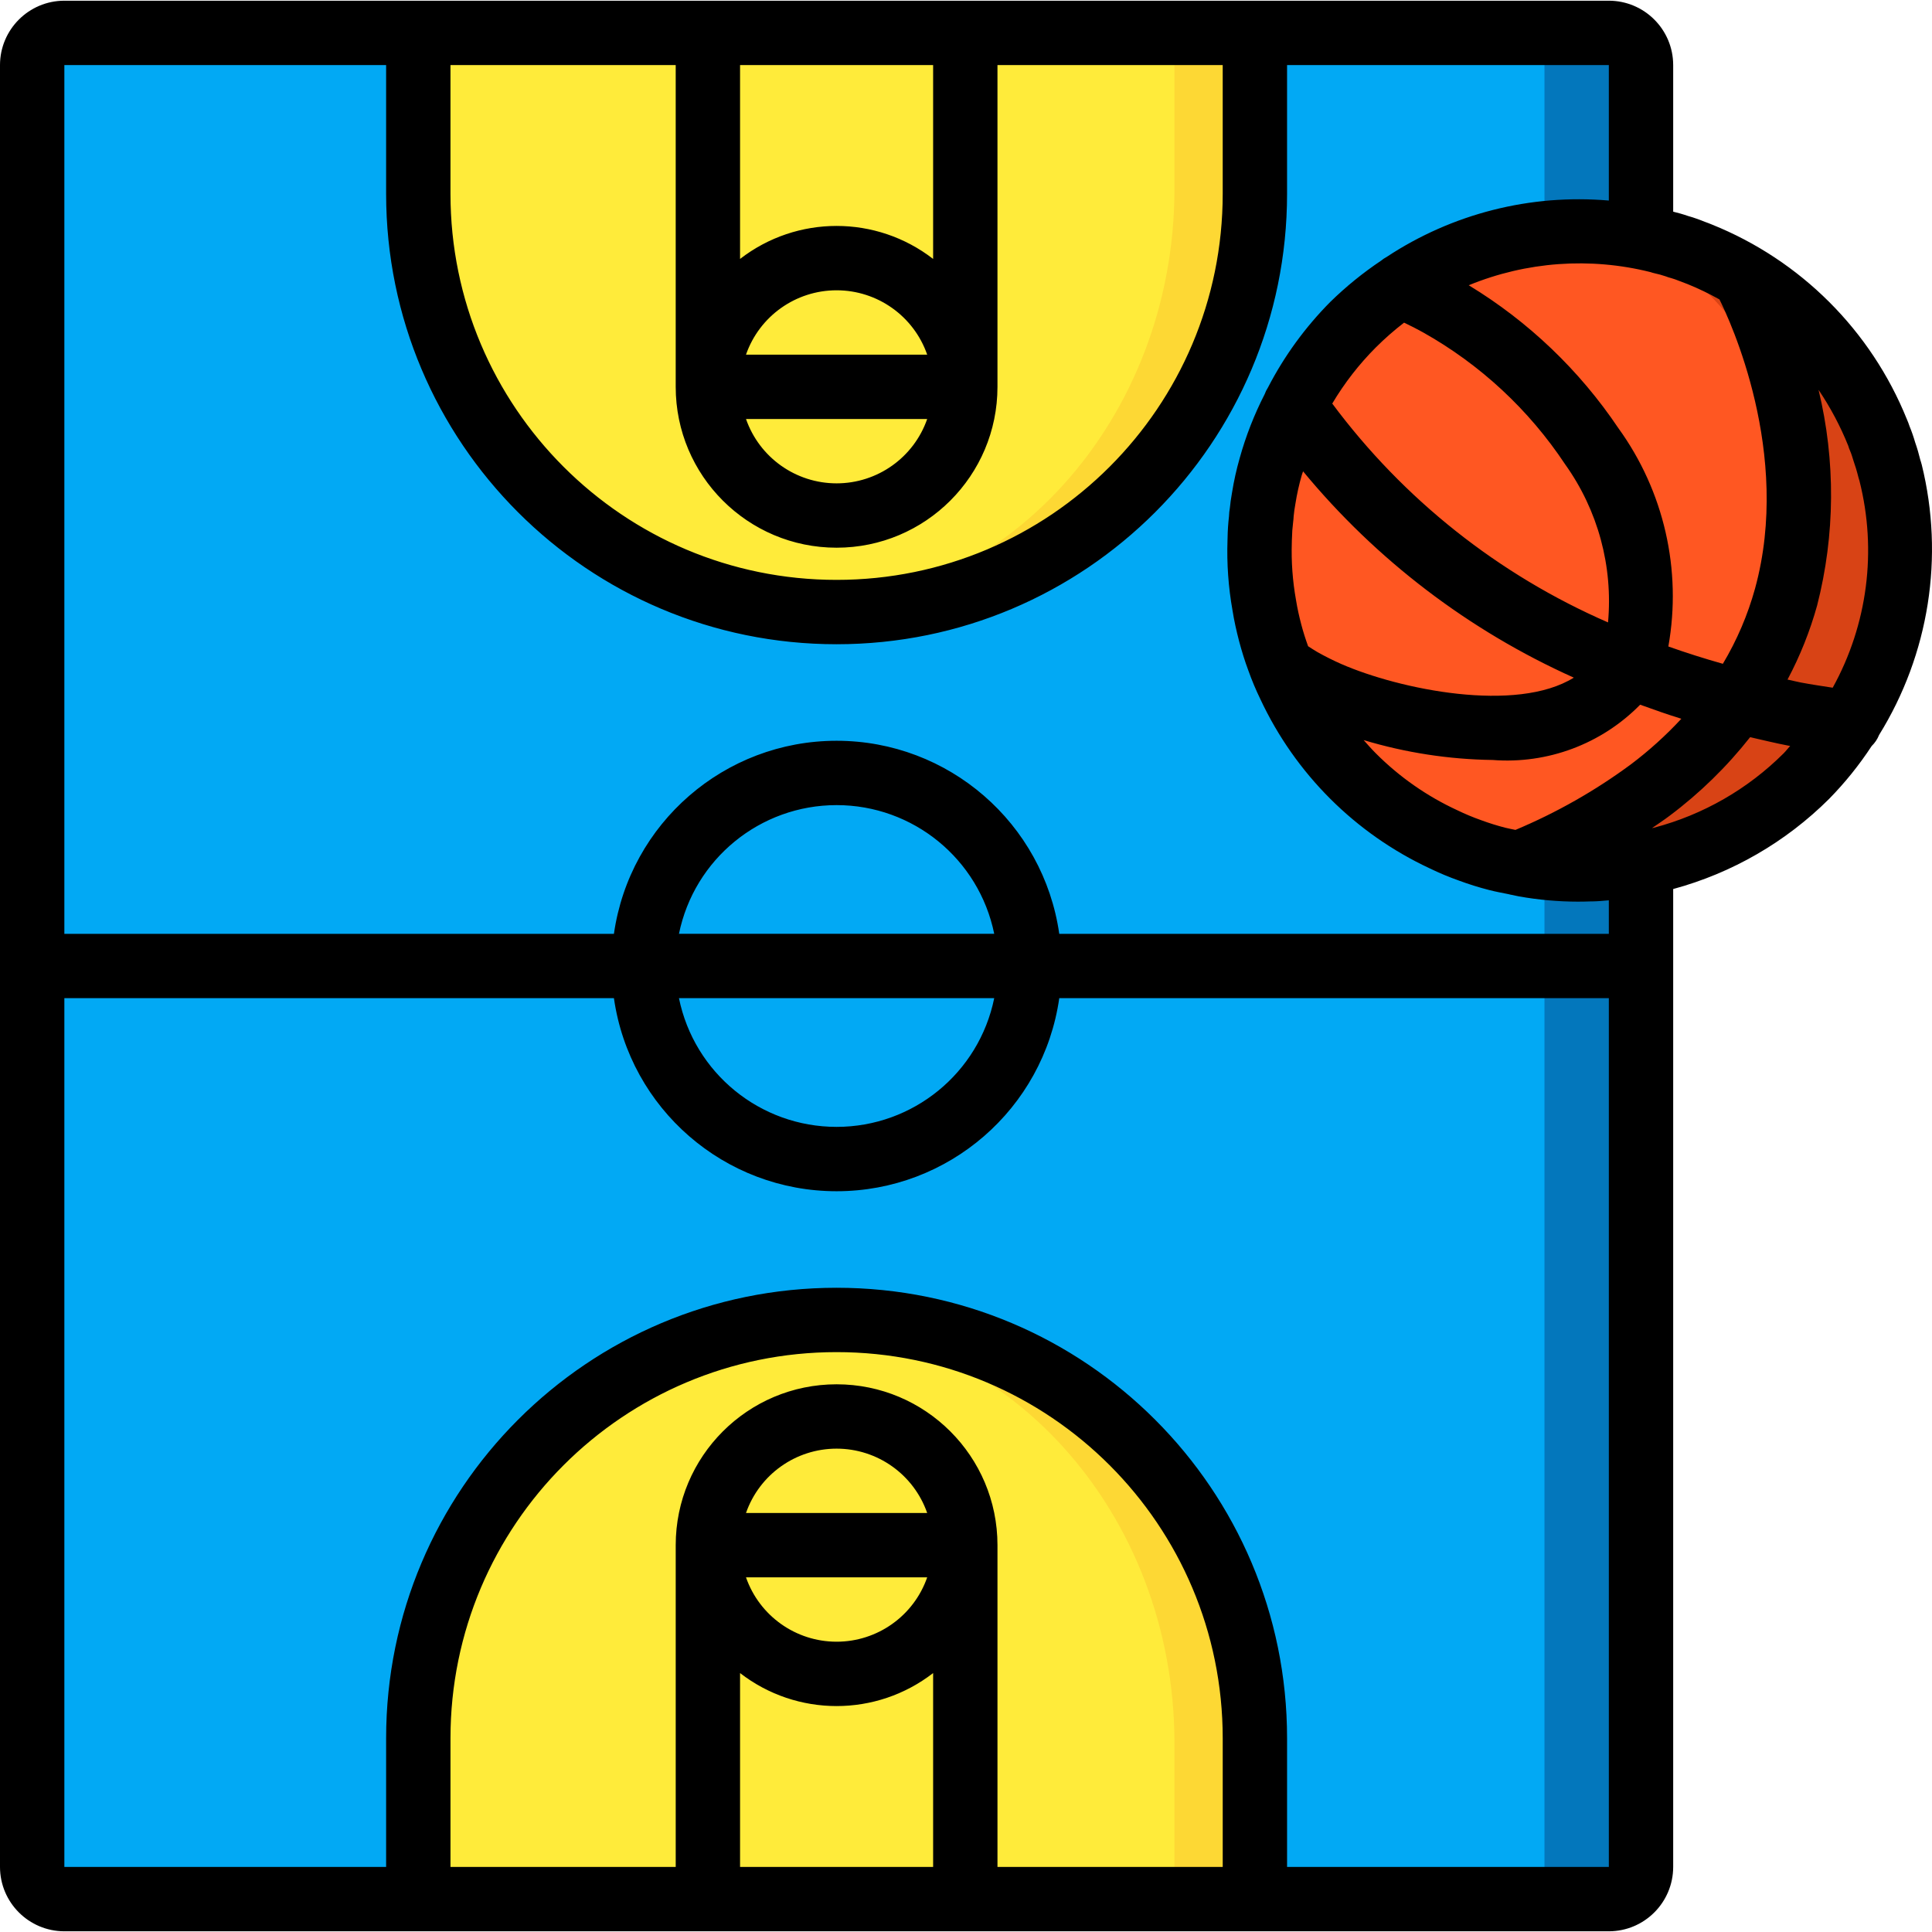
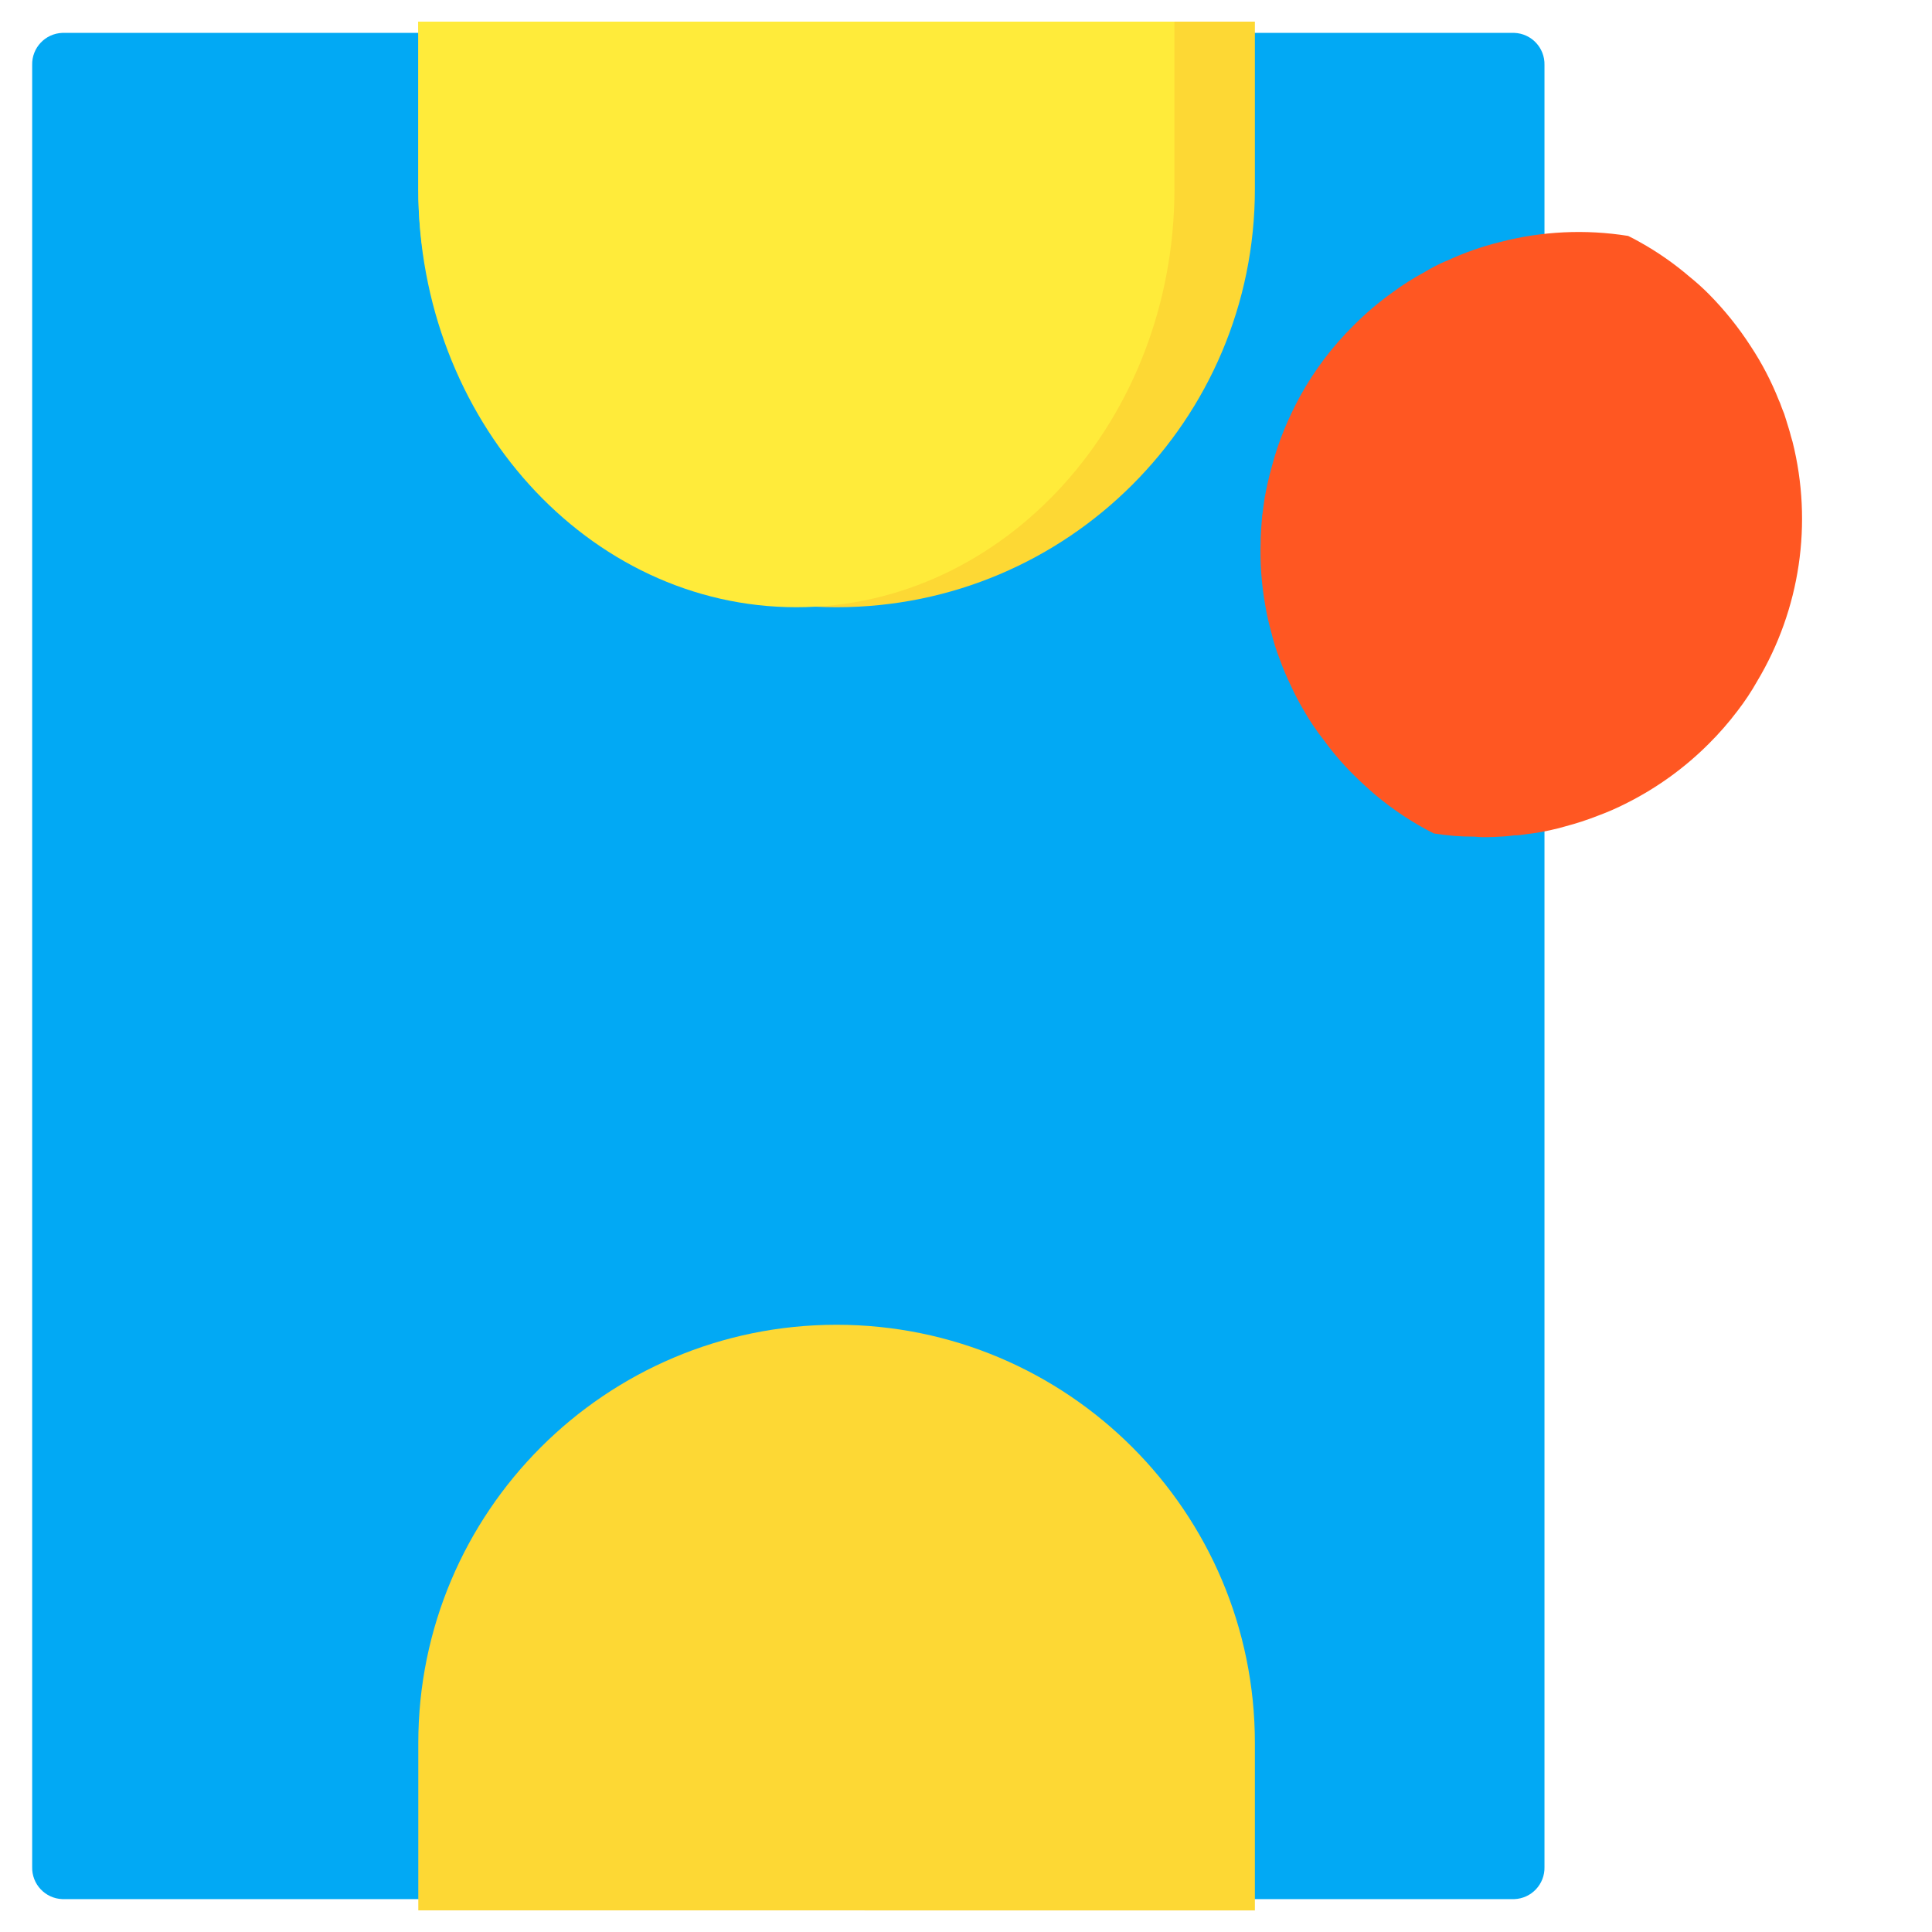
<svg xmlns="http://www.w3.org/2000/svg" version="1.1" id="Capa_1" x="0px" y="0px" viewBox="0 0 503.972 503.972" style="enable-background:new 0 0 503.972 503.972;" xml:space="preserve">
  <g>
-     <path style="fill:#0377BC;" d="M323.148,495.396h96.525c4.63-0.013,8.38-3.763,8.393-8.393V16.97   c-0.013-4.63-3.763-8.38-8.393-8.393H16.787c-4.63,0.013-8.38,3.763-8.393,8.393v470.033c0.013,4.63,3.763,8.38,8.393,8.393   H323.148z" />
    <path style="fill:#02A9F4;" d="M304.262,495.396h90.733c4.489-0.156,8.011-3.904,7.89-8.393V16.97   c0.122-4.49-3.401-8.237-7.89-8.393H16.283c-4.489,0.156-8.011,3.904-7.89,8.393v470.033c-0.122,4.49,3.401,8.237,7.89,8.393   H304.262z" />
    <g>
      <path style="fill:#FDD834;" d="M327.344,454.688v43.646H109.115v-43.646c0-60.262,48.852-109.115,109.115-109.115    S327.344,394.425,327.344,454.688L327.344,454.688z" />
      <path style="fill:#FDD834;" d="M327.344,5.638v43.646c0,60.262-48.852,109.115-109.115,109.115S109.115,109.547,109.115,49.284    V5.638H327.344z" />
    </g>
    <g>
-       <path style="fill:#FFEB3A;" d="M306.361,454.688v43.646H109.115v-43.646c0-60.144,44.262-109.115,98.623-109.115    S306.361,394.543,306.361,454.688z" />
      <path style="fill:#FFEB3A;" d="M306.361,5.638v43.646c0,60.144-44.262,109.115-98.623,109.115s-98.623-48.971-98.623-109.115    V5.638H306.361z" />
    </g>
-     <path style="fill:#D84315;" d="M483.714,185.846c-1.52,2.693-3.231,5.273-5.12,7.722c-2.31,3.057-4.834,5.946-7.554,8.645   c-6.219,6.213-13.387,11.398-21.235,15.36c-2.475,1.274-5.027,2.396-7.639,3.357c-2.77,1.087-5.6,2.011-8.477,2.77   c-2.644,0.765-5.336,1.354-8.058,1.763l-3.777,0.504c-0.5,0.07-1.005,0.098-1.51,0.084c-1.763,0.252-3.443,0.336-5.205,0.42h-0.503   c-1.566,0.098-3.138,0.07-4.7-0.084c-4.082,0.015-8.157-0.35-12.171-1.092c-2.406-0.504-4.812-1.007-7.218-1.511   c-2.35-0.671-4.616-1.343-6.967-2.182c-2.316-0.829-4.585-1.781-6.798-2.854c-0.923-0.42-1.847-0.839-2.77-1.343   c-5.495-2.782-10.649-6.19-15.36-10.156c-1.847-1.595-3.693-3.273-5.455-5.036c-2.85-2.799-5.461-5.831-7.807-9.065   c-1.991-2.517-3.787-5.183-5.372-7.974c-1.235-2.092-2.355-4.25-3.357-6.463c-1.073-2.213-2.025-4.483-2.854-6.799   c-0.892-2.268-1.621-4.596-2.182-6.967c-0.66-2.347-1.193-4.729-1.594-7.134c-0.976-5.483-1.37-11.053-1.176-16.619v-0.839   c0.084-1.679,0.168-3.441,0.336-5.12c0.014-0.48,0.071-0.957,0.168-1.427l0.504-3.777c0.503-2.77,1.09-5.456,1.847-8.142   c0.863-3.345,1.957-6.626,3.273-9.82c1.217-2.952,2.591-5.838,4.114-8.645c3.773-6.862,8.523-13.138,14.101-18.633   c3.09-3.096,6.431-5.931,9.988-8.477c2.691-1.995,5.524-3.79,8.477-5.372c1.775-1.084,3.626-2.037,5.539-2.854h0.084   c4.497-2.11,9.193-3.768,14.017-4.952c10.905-2.835,22.28-3.378,33.406-1.595c2.485,0.346,4.951,0.822,7.386,1.427   c0.404,0.062,0.799,0.174,1.175,0.336h0.084c1.479,0.331,2.937,0.751,4.365,1.259c0.655,0.157,1.299,0.353,1.93,0.588   c0.672,0.252,1.259,0.504,1.93,0.755c0.503,0.168,1.091,0.42,1.595,0.588c3.412,1.356,6.722,2.955,9.905,4.784   c4.63,2.576,8.989,5.613,13.01,9.065c1.731,1.391,3.384,2.877,4.952,4.449c4.13,4.166,7.815,8.751,10.995,13.681   c2.91,4.409,5.357,9.106,7.303,14.017c0.26,0.545,0.484,1.105,0.671,1.679c0.098,0.218,0.182,0.443,0.251,0.671l0.504,1.259   c0.168,0.504,0.336,1.007,0.504,1.595c0.42,1.427,0.923,2.854,1.258,4.281c0.168,0.504,0.252,0.923,0.42,1.427   C498.262,144.615,494.942,167.074,483.714,185.846L483.714,185.846z" />
    <path style="fill:#FF5722;" d="M458.366,177.704c-1.52,2.693-3.231,5.273-5.12,7.722c-2.31,3.057-4.834,5.946-7.554,8.645   c-6.219,6.213-13.387,11.398-21.235,15.36c-2.475,1.274-5.027,2.395-7.639,3.357c-2.769,1.087-5.6,2.012-8.476,2.77   c-2.644,0.765-5.336,1.354-8.058,1.763l-3.777,0.504c-0.5,0.07-1.005,0.098-1.51,0.084c-1.763,0.252-3.441,0.336-5.205,0.42h-0.503   c-1.566,0.098-3.138,0.07-4.7-0.084c-3.543,0.016-7.08-0.265-10.576-0.839c-5.495-2.781-10.649-6.19-15.36-10.156   c-1.847-1.595-3.693-3.273-5.455-5.036c-2.85-2.799-5.461-5.831-7.807-9.065c-1.991-2.517-3.787-5.183-5.372-7.974   c-1.235-2.092-2.355-4.25-3.357-6.463c-1.073-2.213-2.025-4.483-2.854-6.799c-0.892-2.268-1.621-4.596-2.182-6.967   c-0.66-2.347-1.193-4.729-1.594-7.134c-0.976-5.483-1.37-11.053-1.176-16.619v-0.839c0.084-1.679,0.168-3.441,0.336-5.12   c0.014-0.48,0.071-0.957,0.168-1.427l0.504-3.777c0.503-2.77,1.09-5.456,1.847-8.142c0.863-3.345,1.957-6.626,3.273-9.82   c1.217-2.952,2.591-5.838,4.114-8.645c3.773-6.862,8.523-13.138,14.101-18.633c3.09-3.096,6.431-5.931,9.988-8.477   c2.691-1.995,5.524-3.79,8.477-5.372c1.775-1.084,3.626-2.037,5.539-2.854h0.084c4.497-2.11,9.193-3.768,14.017-4.952   c10.905-2.835,22.28-3.378,33.406-1.595c1.007,0.504,2.015,1.007,3.022,1.595c4.63,2.576,8.989,5.613,13.01,9.065   c1.731,1.391,3.384,2.877,4.952,4.449c4.13,4.166,7.815,8.751,10.995,13.681c2.911,4.408,5.358,9.106,7.304,14.017   c0.26,0.544,0.485,1.105,0.671,1.679c0.098,0.218,0.182,0.443,0.252,0.671l0.503,1.259c0.168,0.504,0.336,1.007,0.504,1.595   c0.42,1.427,0.923,2.854,1.258,4.281c0.168,0.504,0.252,0.923,0.42,1.427C472.914,136.474,469.594,158.933,458.366,177.704   L458.366,177.704z" />
-     <path d="M501.295,121.207c-0.221-0.807-0.361-1.221-0.361-1.193c-0.373-1.557-0.824-3.095-1.352-4.607   c-0.197-0.709-0.426-1.389-0.705-2.213c-0.238-0.672-0.484-1.34-0.762-2.008c-0.206-0.631-0.444-1.25-0.713-1.857   c-9.341-23.119-27.688-41.441-50.82-50.75c-0.68-0.287-1.385-0.549-1.746-0.672c-0.746-0.307-1.516-0.59-2.271-0.861   c-0.729-0.258-1.434-0.492-2.172-0.688c-1.284-0.453-2.6-0.811-3.934-1.144V16.97c-0.011-9.267-7.52-16.776-16.787-16.787H16.787   C7.52,0.193,0.011,7.703,0,16.97v470.033c0.011,9.267,7.52,16.776,16.787,16.787h402.885c9.267-0.011,16.776-7.52,16.787-16.787   V231.908c15.365-4.163,29.378-12.262,40.656-23.496c4.15-4.226,7.874-8.85,11.119-13.805c0.841-0.816,1.5-1.799,1.934-2.887   C503.213,170.67,507.224,145.251,501.295,121.207z M482.139,116.322c0.112,0.413,0.257,0.816,0.434,1.205   c0.189,0.434,0.344,0.873,0.443,1.16l0.533,1.684c0.402,1.156,0.77,2.307,1.262,4.258l0.238,0.795   c4.613,18.223,2.117,37.518-6.979,53.967c-2.772-0.435-5.471-0.816-8.398-1.373c-1.09-0.209-2.277-0.521-3.387-0.749   c3.263-6.137,5.849-12.609,7.715-19.304c4.723-18.446,4.853-37.769,0.378-56.277C477.475,106.278,480.077,111.183,482.139,116.322   L482.139,116.322z M395.314,216.485c-0.901-0.203-1.817-0.349-2.707-0.581c-2.105-0.544-4.182-1.194-6.221-1.947   c-2.126-0.75-4.209-1.619-6.238-2.602c-7.905-3.648-15.099-8.671-21.246-14.836c-1.119-1.115-2.15-2.291-3.188-3.463   c10.919,3.289,22.245,5.035,33.648,5.188c14.327,1.11,28.412-4.167,38.482-14.419c3.535,1.284,7.086,2.532,10.744,3.668   c-4.019,4.338-8.415,8.312-13.135,11.874C416.125,206.258,406.007,212.004,395.314,216.485L395.314,216.485z M358.902,90.617   c2.312-2.306,4.77-4.461,7.358-6.453c1.706,0.803,3.386,1.672,4.929,2.526c14.928,8.371,27.645,20.18,37.098,34.447   c8.541,11.959,12.506,26.586,11.176,41.221c-28.553-12.42-53.355-32.102-71.937-57.087   C350.695,99.933,354.516,95.01,358.902,90.617L358.902,90.617z M410.531,176.766c-15.006,9.337-45.477,3.083-60.686-3.572   c-2.107-0.93-4.164-1.96-6.172-3.09c-0.834-0.47-1.63-1.017-2.445-1.53c-0.674-1.856-1.272-3.728-1.768-5.614   c-0.549-2.09-1.032-4.205-1.402-6.512c-0.881-4.934-1.244-9.946-1.082-14.955c0.008-0.148,0.008-0.295,0.008-0.447   c0.017-0.176,0.025-0.357,0.025-0.537c0.023-1.416,0.124-2.829,0.303-4.234c0.041-0.336,0.148-1.311,0.148-1.648   c0.098-1.029,0.246-2.098,0.467-3.295c0.391-2.475,0.936-4.924,1.631-7.332c0.094-0.357,0.254-0.692,0.355-1.048   C359.009,146.074,383.173,164.487,410.531,176.766L410.531,176.766z M440.205,74.105c2.856,1.16,5.637,2.497,8.326,4.004   c2.658,5.319,18.951,40.149,9.281,75.414c-1.904,6.891-4.728,13.494-8.395,19.631c-4.846-1.367-9.586-2.873-14.219-4.516   c3.565-19.969-1.142-40.53-13.041-56.958c-10.15-15.109-23.468-27.827-39.029-37.269c15.041-6.181,31.666-7.381,47.439-3.424   c0.335,0.118,0.678,0.217,1.025,0.295c1.007,0.216,2.001,0.491,2.975,0.824c0.435,0.18,0.885,0.324,1.344,0.43   c0.344,0.09,0.684,0.198,1.016,0.324L440.205,74.105z M241.863,109.297c-3.506,10.052-12.987,16.787-23.633,16.787   c-10.646,0-20.127-6.735-23.633-16.787H241.863z M194.596,92.511c3.506-10.052,12.987-16.787,23.633-16.787   c10.646,0,20.127,6.735,23.633,16.787H194.596z M243.41,16.97v50.575c-14.825-11.477-35.536-11.477-50.361,0V16.97H243.41z    M176.262,16.97v83.934c0,23.178,18.789,41.967,41.967,41.967s41.967-18.789,41.967-41.967V16.97h58.754v33.574   c0,55.627-45.094,100.721-100.721,100.721S117.508,106.17,117.508,50.543V16.97H176.262z M100.721,16.97v33.574   c0,64.898,52.61,117.508,117.508,117.508s117.508-52.61,117.508-117.508V16.97h83.934v35.345   c-20.435-1.769-40.868,3.42-57.982,14.725c-0.504,0.267-0.98,0.586-1.418,0.952c-4.727,3.165-9.153,6.758-13.223,10.732   c-6.542,6.592-12.041,14.143-16.307,22.392c-0.344,0.529-0.625,1.097-0.837,1.692c-2.735,5.336-4.922,10.935-6.528,16.711   c-0.842,2.945-1.507,5.938-1.992,8.963c-0.271,1.484-0.484,3.029-0.557,3.939c-0.132,0.752-0.212,1.512-0.238,2.275   c-0.218,1.852-0.341,3.714-0.369,5.578c-0.008,0.201-0.017,0.41-0.017,0.607c-0.212,6.142,0.225,12.29,1.303,18.34   c0.426,2.709,1.025,5.357,1.713,8.008c0.697,2.623,1.492,5.193,2.41,7.652c0.912,2.564,1.966,5.076,3.156,7.525   c9.087,19.422,24.71,35.032,44.139,44.102c2.5,1.215,5.067,2.287,7.688,3.213c2.547,0.942,5.141,1.753,7.771,2.43   c1.721,0.447,3.418,0.755,5.123,1.096c0.343,0.097,0.692,0.171,1.044,0.223c0.551,0.101,1.128,0.273,1.669,0.357   c5.076,0.908,10.222,1.367,15.378,1.373c1.082,0,2.156-0.02,3.23-0.061c0.139,0,0.279-0.004,0.426-0.012v0.012   c1.49-0.025,2.955-0.151,4.418-0.287v8.742H276.314c-4.137-28.899-28.89-50.361-58.084-50.361s-53.947,21.462-58.084,50.361H16.787   V16.97H100.721z M177.111,243.592c3.988-19.54,21.176-33.574,41.119-33.574s37.131,14.034,41.119,33.574H177.111z M259.348,260.379   c-3.988,19.54-21.176,33.574-41.119,33.574s-37.131-14.034-41.119-33.574H259.348z M194.596,394.674   c3.506-10.052,12.987-16.787,23.633-16.787c10.646,0,20.127,6.735,23.633,16.787H194.596z M241.863,411.461   c-3.506,10.052-12.987,16.787-23.633,16.787c-10.646,0-20.127-6.735-23.633-16.787H241.863z M193.049,487.002v-50.575   c14.825,11.477,35.536,11.477,50.361,0v50.575H193.049z M260.197,487.002v-83.934c0-23.178-18.789-41.967-41.967-41.967   s-41.967,18.789-41.967,41.967v83.934h-58.754v-33.574c0-55.627,45.094-100.721,100.721-100.721s100.721,45.094,100.721,100.721   v33.574H260.197z M335.738,487.002v-33.574c0-64.898-52.61-117.508-117.508-117.508s-117.508,52.61-117.508,117.508v33.574H16.787   V260.379h143.359c4.137,28.899,28.89,50.361,58.084,50.361s53.947-21.462,58.084-50.361h143.359v226.623H335.738z M431.508,215.896   c-0.185,0.052-0.399,0.076-0.584,0.126c1.557-1.08,3.164-2.137,4.642-3.257c7.847-5.883,14.894-12.764,20.963-20.468   c3.364,0.772,6.777,1.592,9.988,2.209c0.159,0.03,0.297,0.045,0.457,0.075c-0.593,0.632-1.094,1.322-1.711,1.937   C455.916,205.841,444.271,212.526,431.508,215.896L431.508,215.896z" />
  </g>
  <g>
</g>
  <g>
</g>
  <g>
</g>
  <g>
</g>
  <g>
</g>
  <g>
</g>
  <g>
</g>
  <g>
</g>
  <g>
</g>
  <g>
</g>
  <g>
</g>
  <g>
</g>
  <g>
</g>
  <g>
</g>
  <g>
</g>
</svg>